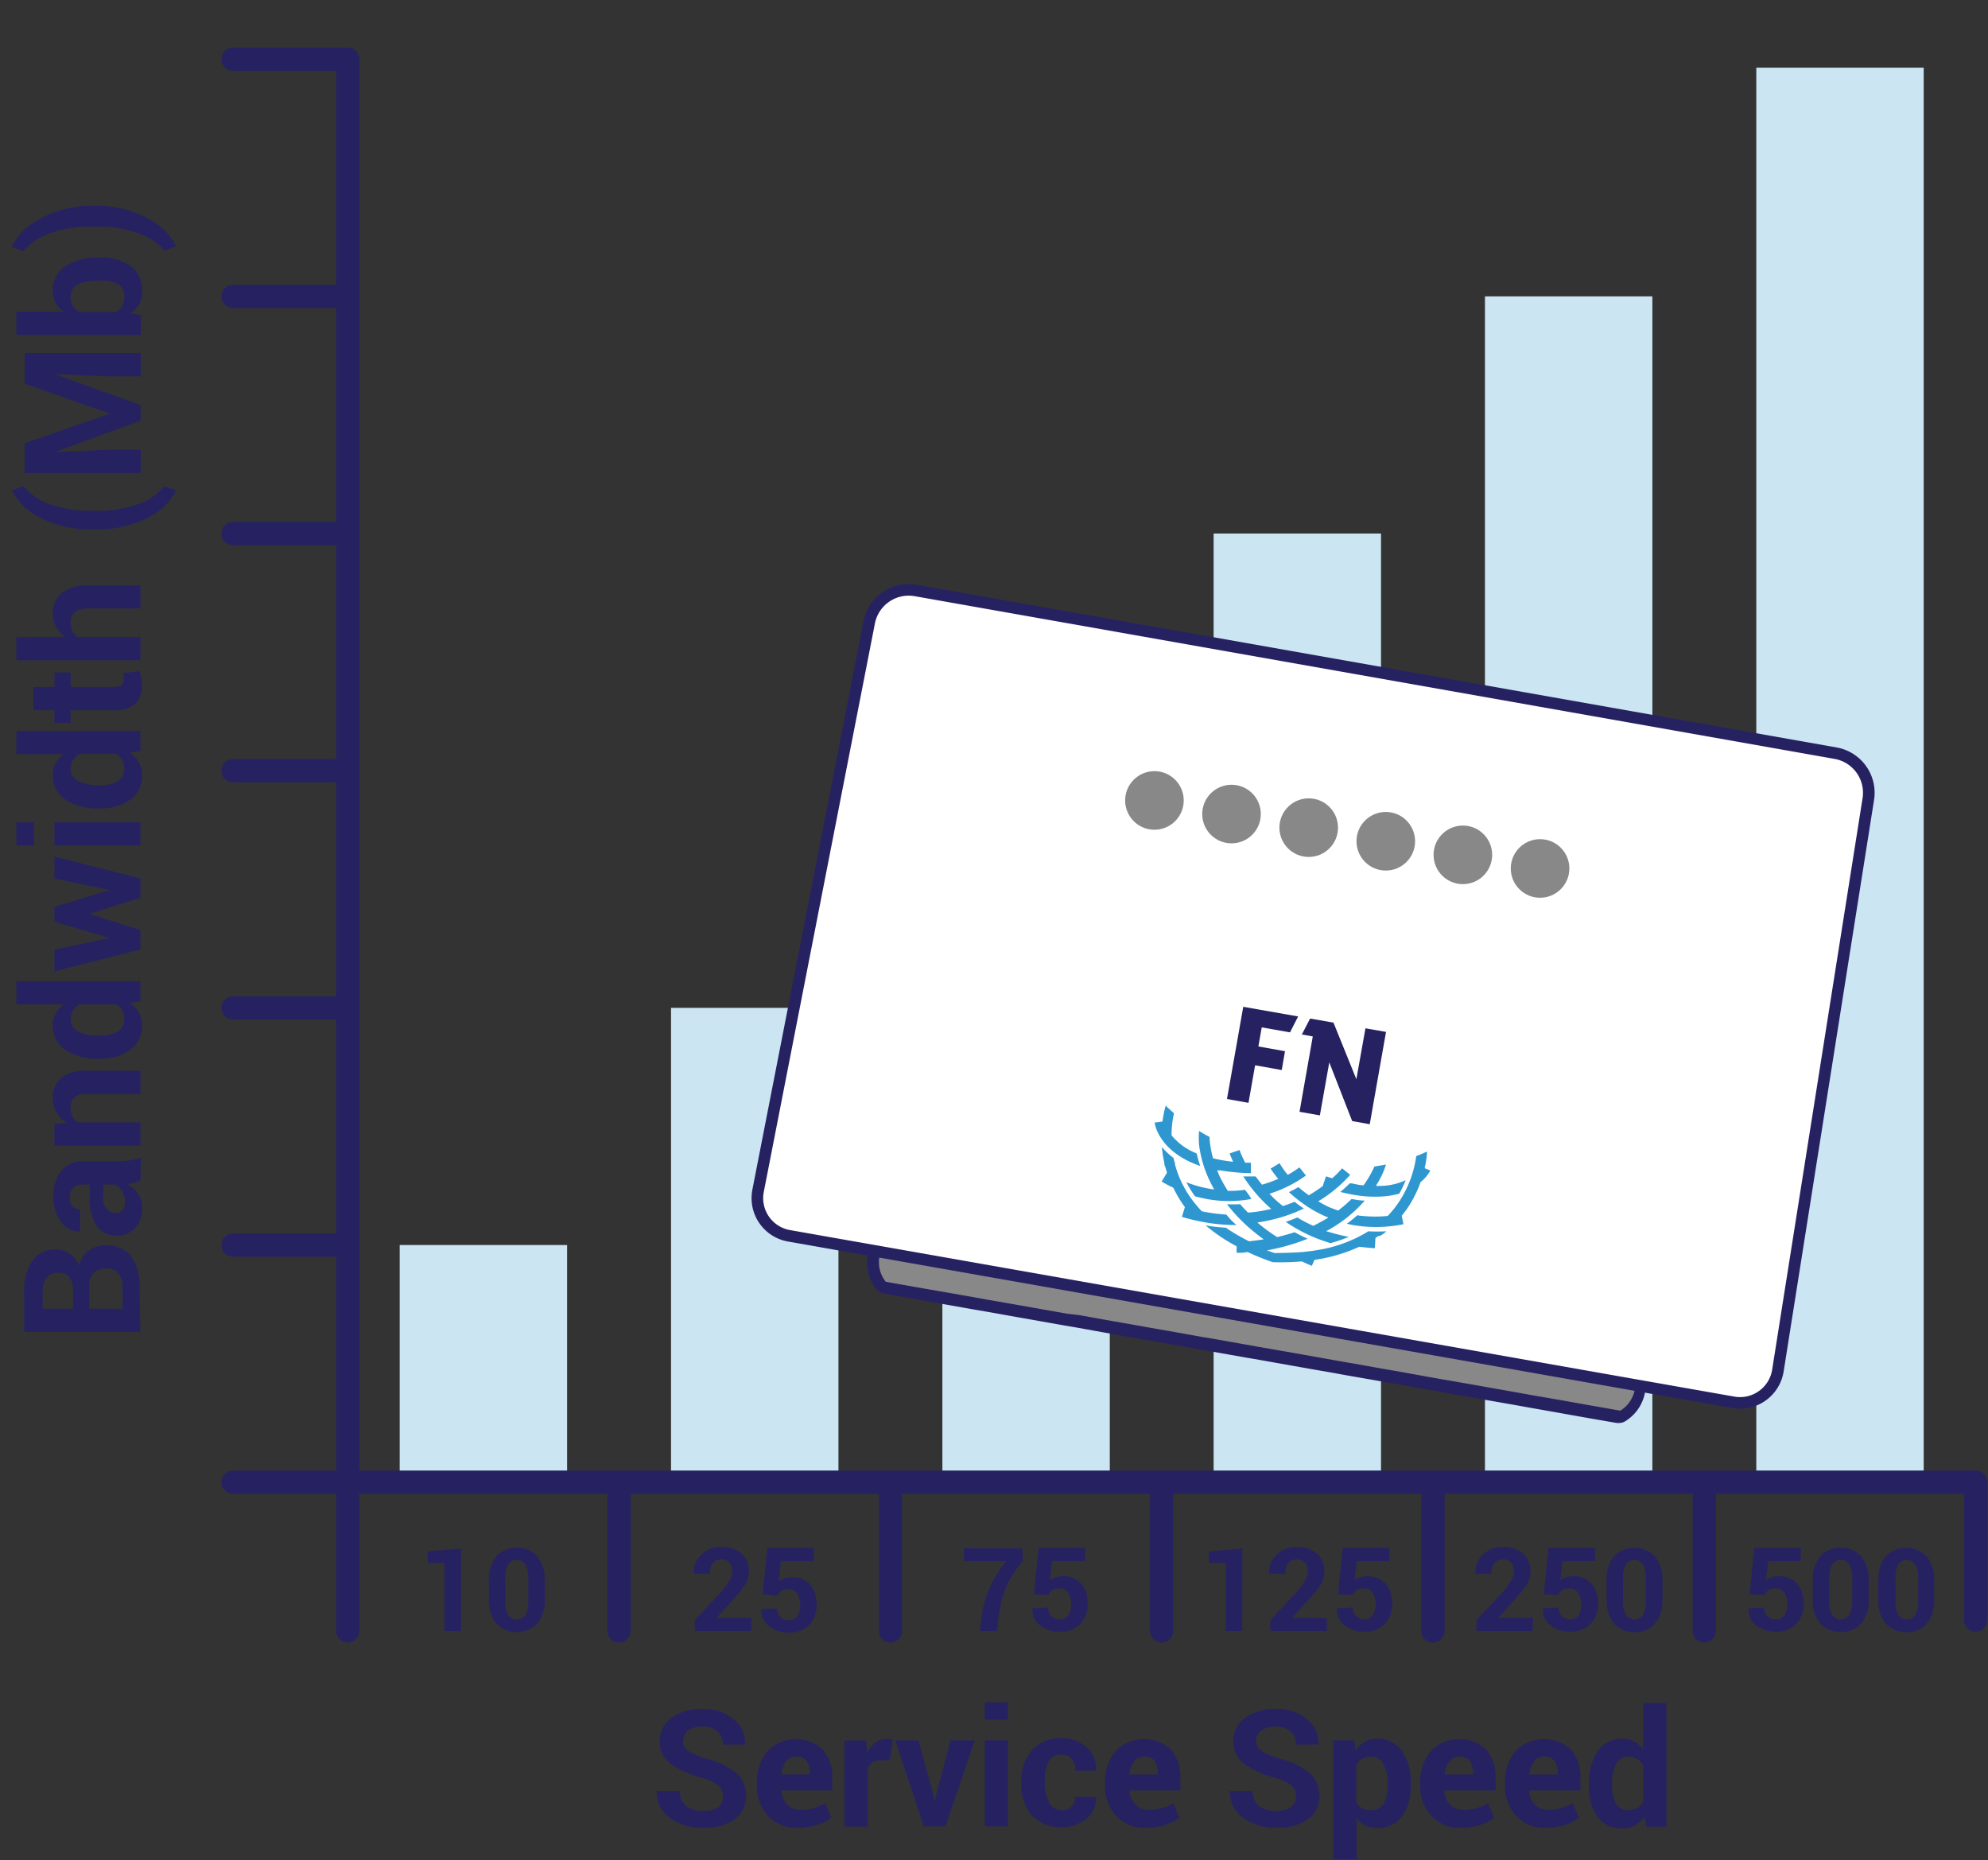
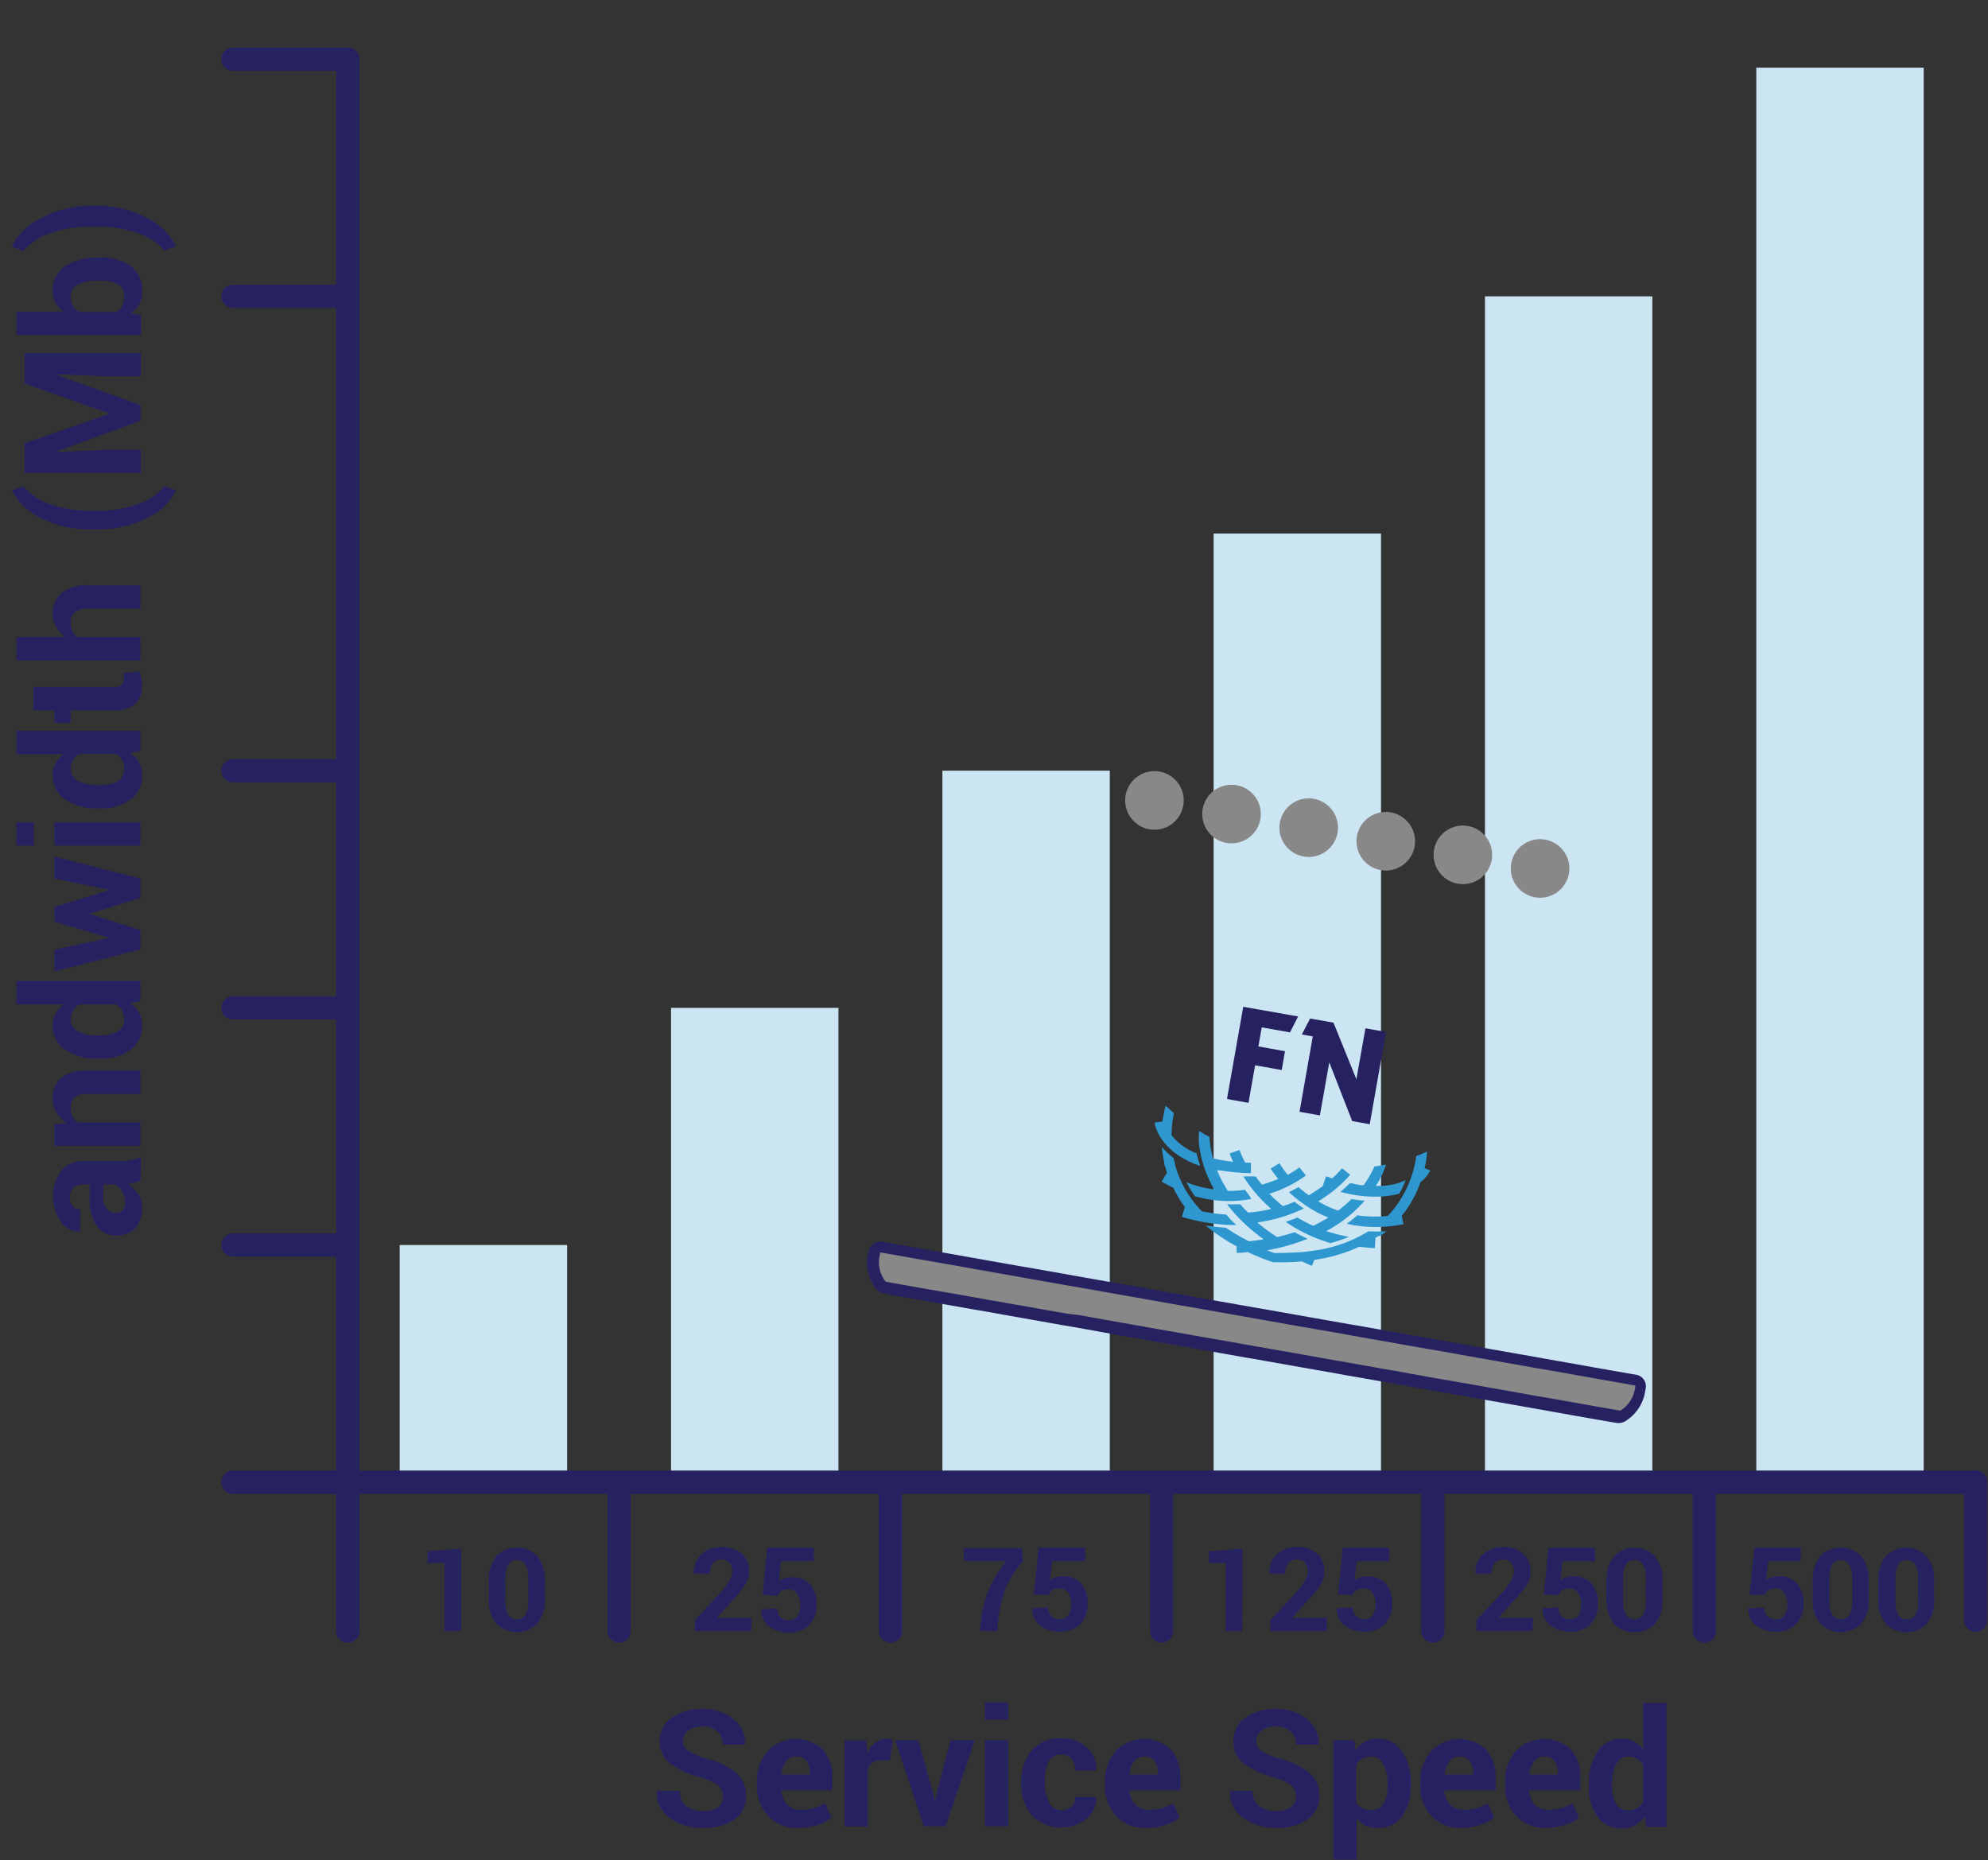
<svg xmlns="http://www.w3.org/2000/svg" viewBox="0 0 171 160">
  <rect x="0" y="0" width="171" height="160" fill="#333333" stroke="none" />
  <defs>
    <style>
      .cls-1 {
        fill: none;
        stroke-linecap: round;
        stroke-width: 2px;
      }

      .cls-1, .cls-5 {
        stroke: #262261;
        stroke-linejoin: round;
      }

      .cls-2 {
        fill: #cbe5f3;
      }

      .cls-3 {
        fill: #262261;
      }

      .cls-4 {
        fill: #888;
      }

      .cls-5 {
        fill: #fff;
      }

      .cls-6 {
        fill: #2e97d0;
      }
    </style>
  </defs>
  <g id="_1G" data-name="1G">
    <g>
      <line class="cls-1" x1="169.94" y1="139.35" x2="169.94" y2="127.49" />
      <rect class="cls-2" x="34.38" y="107.09" width="14.4" height="19.74" />
      <rect class="cls-2" x="57.72" y="86.69" width="14.4" height="40.14" />
      <rect class="cls-2" x="81.06" y="66.29" width="14.4" height="60.54" />
      <rect class="cls-2" x="127.73" y="25.49" width="14.4" height="101.34" />
      <rect class="cls-2" x="151.07" y="5.82" width="14.4" height="121.01" />
      <rect class="cls-2" x="104.39" y="45.89" width="14.4" height="80.94" />
      <polyline class="cls-1" points="169.94 127.49 29.91 127.49 29.91 5.09" />
      <line class="cls-1" x1="29.91" y1="127.49" x2="20.04" y2="127.49" />
      <line class="cls-1" x1="29.91" y1="5.09" x2="20.04" y2="5.09" />
      <line class="cls-1" x1="29.91" y1="25.49" x2="20.04" y2="25.49" />
      <line class="cls-1" x1="29.91" y1="107.09" x2="20.04" y2="107.09" />
      <line class="cls-1" x1="29.91" y1="86.69" x2="20.04" y2="86.69" />
      <line class="cls-1" x1="29.91" y1="66.29" x2="20.04" y2="66.29" />
-       <line class="cls-1" x1="29.91" y1="45.89" x2="20.04" y2="45.89" />
      <g>
        <path class="cls-3" d="M62.18,154.49a1.16,1.16,0,0,0-.41-.92,4.19,4.19,0,0,0-1.42-.66,8.08,8.08,0,0,1-2.69-1.21,2.31,2.31,0,0,1-.91-1.93,2.4,2.4,0,0,1,1-2,4.34,4.34,0,0,1,2.67-.78,4,4,0,0,1,2.67.88,2.6,2.6,0,0,1,1,2.14l0,.05H62.18a1.48,1.48,0,0,0-.46-1.12,1.82,1.82,0,0,0-1.3-.43,1.93,1.93,0,0,0-1.24.36,1.11,1.11,0,0,0-.43.91,1,1,0,0,0,.46.83,7,7,0,0,0,1.62.68,6.4,6.4,0,0,1,2.5,1.21,2.53,2.53,0,0,1,.84,2,2.38,2.38,0,0,1-1,2,4.44,4.44,0,0,1-2.67.73,4.89,4.89,0,0,1-2.83-.83,2.63,2.63,0,0,1-1.18-2.35v0h2a1.54,1.54,0,0,0,.54,1.3,2.42,2.42,0,0,0,1.51.41,2,2,0,0,0,1.25-.33A1.1,1.1,0,0,0,62.18,154.49Z" />
        <path class="cls-3" d="M68.66,157.23a3.34,3.34,0,0,1-2.56-1,3.67,3.67,0,0,1-1-2.61v-.27a4,4,0,0,1,.91-2.71,3.37,3.37,0,0,1,4.75-.16,3.47,3.47,0,0,1,.83,2.44V154H67.21v0a2,2,0,0,0,.49,1.2,1.54,1.54,0,0,0,1.18.47,3.78,3.78,0,0,0,1.1-.14,5,5,0,0,0,1-.42l.54,1.24a3.72,3.72,0,0,1-1.18.61A5.2,5.2,0,0,1,68.66,157.23Zm-.18-6.14a1.07,1.07,0,0,0-.88.43,2.22,2.22,0,0,0-.39,1.11l0,0h2.44v-.18a1.69,1.69,0,0,0-.29-1A1.09,1.09,0,0,0,68.48,151.09Z" />
        <path class="cls-3" d="M76.54,151.41l-.73,0a1.34,1.34,0,0,0-.73.18,1.24,1.24,0,0,0-.44.52v5h-2v-7.4H74.5l.09,1.1a2.39,2.39,0,0,1,.68-.91,1.51,1.51,0,0,1,1-.32,1.27,1.27,0,0,1,.28,0l.25.06Z" />
        <path class="cls-3" d="M80.28,154.34l.13.68h0l.13-.68,1.22-4.65h2.09l-2.52,7.4H79.46L77,149.69H79Z" />
        <path class="cls-3" d="M86.71,147.92h-2v-1.49h2Zm0,9.17h-2v-7.4h2Z" />
        <path class="cls-3" d="M91.32,155.7a1.2,1.2,0,0,0,.85-.31,1.08,1.08,0,0,0,.32-.83H94.3l0,0a2.31,2.31,0,0,1-.84,1.88,3.57,3.57,0,0,1-4.71-.29,4,4,0,0,1-.9-2.69v-.2a4,4,0,0,1,.89-2.69,3.18,3.18,0,0,1,2.55-1.05,3.08,3.08,0,0,1,2.2.78,2.57,2.57,0,0,1,.81,2v0H92.49a1.48,1.48,0,0,0-.31-1,1.08,1.08,0,0,0-.87-.38,1.17,1.17,0,0,0-1.12.62,3.47,3.47,0,0,0-.32,1.58v.21a3.43,3.43,0,0,0,.32,1.59A1.18,1.18,0,0,0,91.32,155.7Z" />
        <path class="cls-3" d="M98.59,157.23a3.34,3.34,0,0,1-2.55-1,3.67,3.67,0,0,1-1-2.61v-.27a4,4,0,0,1,.91-2.71,3.37,3.37,0,0,1,4.75-.16,3.47,3.47,0,0,1,.83,2.44V154H97.15v0a1.91,1.91,0,0,0,.49,1.2,1.54,1.54,0,0,0,1.18.47,3.78,3.78,0,0,0,1.1-.14,5,5,0,0,0,1-.42l.54,1.24a3.72,3.72,0,0,1-1.18.61A5.22,5.22,0,0,1,98.59,157.23Zm-.17-6.14a1.07,1.07,0,0,0-.88.43,2.32,2.32,0,0,0-.4,1.11l0,0h2.45v-.18a1.69,1.69,0,0,0-.29-1A1.09,1.09,0,0,0,98.42,151.09Z" />
        <path class="cls-3" d="M111.47,154.49a1.15,1.15,0,0,0-.4-.92,4.36,4.36,0,0,0-1.43-.66A8.18,8.18,0,0,1,107,151.7a2.34,2.34,0,0,1-.91-1.93,2.38,2.38,0,0,1,1-2,4.31,4.31,0,0,1,2.66-.78,3.94,3.94,0,0,1,2.67.88,2.6,2.6,0,0,1,1,2.14v.05h-1.94a1.44,1.44,0,0,0-.46-1.12,1.81,1.81,0,0,0-1.29-.43,1.89,1.89,0,0,0-1.24.36,1.12,1.12,0,0,0-.44.91,1,1,0,0,0,.47.83,6.64,6.64,0,0,0,1.62.68,6.35,6.35,0,0,1,2.49,1.21,2.5,2.5,0,0,1,.85,2,2.39,2.39,0,0,1-1,2,4.41,4.41,0,0,1-2.66.73,4.92,4.92,0,0,1-2.84-.83,2.6,2.6,0,0,1-1.17-2.35v0h1.94a1.54,1.54,0,0,0,.54,1.3,2.45,2.45,0,0,0,1.52.41,2,2,0,0,0,1.24-.33A1.08,1.08,0,0,0,111.47,154.49Z" />
        <path class="cls-3" d="M121.35,153.6a4.31,4.31,0,0,1-.76,2.64,2.52,2.52,0,0,1-2.12,1,2.4,2.4,0,0,1-1-.21,2.24,2.24,0,0,1-.78-.63v3.54h-2V149.69h1.79l.12.88a2.45,2.45,0,0,1,.79-.75,2.11,2.11,0,0,1,1.08-.26,2.46,2.46,0,0,1,2.13,1.07,4.85,4.85,0,0,1,.76,2.82Zm-2-.16a3.48,3.48,0,0,0-.35-1.69,1.13,1.13,0,0,0-1.06-.66,1.54,1.54,0,0,0-.77.19,1.37,1.37,0,0,0-.51.53v3.24a1.3,1.3,0,0,0,.51.48,1.67,1.67,0,0,0,.78.17,1.14,1.14,0,0,0,1.06-.57,3,3,0,0,0,.34-1.54Z" />
        <path class="cls-3" d="M125.71,157.23a3.32,3.32,0,0,1-2.55-1,3.67,3.67,0,0,1-1-2.61v-.27a4,4,0,0,1,.9-2.71,3.39,3.39,0,0,1,4.76-.16,3.47,3.47,0,0,1,.83,2.44V154h-4.42v0a1.91,1.91,0,0,0,.49,1.2,1.53,1.53,0,0,0,1.17.47,3.73,3.73,0,0,0,1.1-.14,4.84,4.84,0,0,0,1-.42l.54,1.24a3.72,3.72,0,0,1-1.18.61A5.22,5.22,0,0,1,125.71,157.23Zm-.17-6.14a1.05,1.05,0,0,0-.88.43,2.22,2.22,0,0,0-.4,1.11l0,0h2.45v-.18a1.63,1.63,0,0,0-.3-1A1.05,1.05,0,0,0,125.54,151.09Z" />
        <path class="cls-3" d="M133,157.23a3.32,3.32,0,0,1-2.55-1,3.67,3.67,0,0,1-1-2.61v-.27a4,4,0,0,1,.9-2.71,3.39,3.39,0,0,1,4.76-.16,3.47,3.47,0,0,1,.83,2.44V154h-4.42v0a2,2,0,0,0,.48,1.2,1.55,1.55,0,0,0,1.18.47,3.73,3.73,0,0,0,1.1-.14,4.84,4.84,0,0,0,1-.42l.54,1.24a3.72,3.72,0,0,1-1.18.61A5.22,5.22,0,0,1,133,157.23Zm-.18-6.14a1,1,0,0,0-.87.43,2.22,2.22,0,0,0-.4,1.11l0,0H134v-.18a1.63,1.63,0,0,0-.3-1A1.07,1.07,0,0,0,132.8,151.09Z" />
        <path class="cls-3" d="M136.67,153.45a4.77,4.77,0,0,1,.76-2.82,2.43,2.43,0,0,1,2.13-1.07,2,2,0,0,1,1,.24,2.29,2.29,0,0,1,.78.68v-4h2v10.66h-1.72l-.16-.9a2.55,2.55,0,0,1-.83.78,2.25,2.25,0,0,1-1.09.26,2.49,2.49,0,0,1-2.11-1,4.24,4.24,0,0,1-.76-2.64Zm2,.15a3,3,0,0,0,.33,1.53,1.13,1.13,0,0,0,1.06.57,1.55,1.55,0,0,0,.76-.18,1.41,1.41,0,0,0,.52-.51v-3.17a1.45,1.45,0,0,0-.52-.55,1.39,1.39,0,0,0-.74-.2,1.12,1.12,0,0,0-1.07.66,3.62,3.62,0,0,0-.34,1.7Z" />
      </g>
      <g>
        <path class="cls-3" d="M39.66,140.29H38.23v-5.85H36.78v-1l2.88-.25Z" />
        <path class="cls-3" d="M46.86,137.52a3.13,3.13,0,0,1-.65,2.14,2.47,2.47,0,0,1-3.51,0,3.13,3.13,0,0,1-.65-2.14V136a3.16,3.16,0,0,1,.65-2.14,2.2,2.2,0,0,1,1.75-.73,2.24,2.24,0,0,1,1.76.73,3.16,3.16,0,0,1,.65,2.14Zm-1.42-1.71a2.42,2.42,0,0,0-.25-1.24.83.83,0,0,0-.74-.39.82.82,0,0,0-.73.39,2.33,2.33,0,0,0-.25,1.24v1.85a2.42,2.42,0,0,0,.25,1.24.83.83,0,0,0,.74.39.82.82,0,0,0,.73-.39,2.33,2.33,0,0,0,.25-1.24Z" />
      </g>
      <g>
        <path class="cls-3" d="M64.62,140.29H59.77v-.93l2.3-2.47a5.75,5.75,0,0,0,.71-1,1.6,1.6,0,0,0,.21-.73,1.12,1.12,0,0,0-.24-.74.85.85,0,0,0-.69-.28.89.89,0,0,0-.75.33,1.42,1.42,0,0,0-.25.89H59.67v0a2.14,2.14,0,0,1,.63-1.63,2.39,2.39,0,0,1,1.77-.66,2.49,2.49,0,0,1,1.73.57,2,2,0,0,1,.62,1.52,2.1,2.1,0,0,1-.35,1.19,10.91,10.91,0,0,1-1.17,1.43l-1.26,1.38v0h3Z" />
        <path class="cls-3" d="M65.59,137.14l.41-4h4v1.14H67.17L67,136a2.15,2.15,0,0,1,.48-.24,2,2,0,0,1,.61-.1,2,2,0,0,1,1.59.62,2.54,2.54,0,0,1,.56,1.77,2.43,2.43,0,0,1-.61,1.7,2.28,2.28,0,0,1-1.78.68,2.7,2.7,0,0,1-1.68-.53,1.71,1.71,0,0,1-.68-1.48v0l1.37-.07a.92.92,0,0,0,1,1,.81.81,0,0,0,.73-.35,1.61,1.61,0,0,0,.24-.92,1.73,1.73,0,0,0-.26-1,.85.85,0,0,0-.75-.37,1.13,1.13,0,0,0-.63.15.92.92,0,0,0-.31.41Z" />
      </g>
      <g>
        <path class="cls-3" d="M88,134.28a8,8,0,0,0-1.56,2.49,12.33,12.33,0,0,0-.6,2.8l-.07.72H84.29l.07-.72a10.31,10.31,0,0,1,.71-2.88,9.17,9.17,0,0,1,1.5-2.41H82.92v-1.1h5Z" />
        <path class="cls-3" d="M88.93,137.14l.41-4h4v1.14H90.51l-.2,1.64a2.15,2.15,0,0,1,.48-.24,2,2,0,0,1,.61-.1,2,2,0,0,1,1.59.62,2.54,2.54,0,0,1,.56,1.77,2.43,2.43,0,0,1-.61,1.7,2.28,2.28,0,0,1-1.78.68,2.7,2.7,0,0,1-1.68-.53,1.71,1.71,0,0,1-.68-1.48v0l1.37-.07a.92.92,0,0,0,1,1,.81.81,0,0,0,.73-.35,1.61,1.61,0,0,0,.24-.92,1.73,1.73,0,0,0-.26-1,.85.85,0,0,0-.75-.37,1.13,1.13,0,0,0-.63.15.92.92,0,0,0-.31.41Z" />
      </g>
      <g>
        <path class="cls-3" d="M106.85,140.29h-1.42v-5.85H104v-1l2.87-.25Z" />
        <path class="cls-3" d="M114.12,140.29h-4.85v-.93l2.3-2.47a5.75,5.75,0,0,0,.71-1,1.6,1.6,0,0,0,.21-.73,1.12,1.12,0,0,0-.24-.74.86.86,0,0,0-.69-.28.89.89,0,0,0-.75.33,1.43,1.43,0,0,0-.26.89h-1.38v0a2.14,2.14,0,0,1,.63-1.63,2.39,2.39,0,0,1,1.77-.66,2.49,2.49,0,0,1,1.73.57,2,2,0,0,1,.62,1.52,2.18,2.18,0,0,1-.35,1.19,12.87,12.87,0,0,1-1.17,1.43l-1.27,1.38v0h3Z" />
        <path class="cls-3" d="M115.09,137.14l.41-4h4v1.14h-2.8l-.19,1.64a2.29,2.29,0,0,1,.47-.24,2.24,2.24,0,0,1,2.21.52,2.59,2.59,0,0,1,.56,1.77,2.44,2.44,0,0,1-.62,1.7,2.25,2.25,0,0,1-1.78.68,2.74,2.74,0,0,1-1.68-.53,1.71,1.71,0,0,1-.67-1.48v0l1.37-.07a1,1,0,0,0,.27.74,1,1,0,0,0,.7.26.81.81,0,0,0,.74-.35,1.61,1.61,0,0,0,.24-.92,1.73,1.73,0,0,0-.26-1,.85.85,0,0,0-.75-.37,1.13,1.13,0,0,0-.63.15.85.85,0,0,0-.31.41Z" />
      </g>
      <g>
        <path class="cls-3" d="M131.82,140.29H127v-.93l2.3-2.47a5.75,5.75,0,0,0,.71-1,1.6,1.6,0,0,0,.21-.73,1.12,1.12,0,0,0-.24-.74.85.85,0,0,0-.69-.28.89.89,0,0,0-.75.33,1.43,1.43,0,0,0-.26.89h-1.38v0a2.14,2.14,0,0,1,.63-1.63,2.39,2.39,0,0,1,1.77-.66,2.49,2.49,0,0,1,1.73.57,2,2,0,0,1,.62,1.52,2.1,2.1,0,0,1-.35,1.19,12.87,12.87,0,0,1-1.17,1.43l-1.26,1.38v0h3Z" />
        <path class="cls-3" d="M132.79,137.14l.41-4h4v1.14h-2.79l-.2,1.64a2.29,2.29,0,0,1,.47-.24,2.06,2.06,0,0,1,.62-.1,2,2,0,0,1,1.59.62,2.59,2.59,0,0,1,.56,1.77,2.39,2.39,0,0,1-.62,1.7,2.24,2.24,0,0,1-1.77.68,2.7,2.7,0,0,1-1.68-.53,1.71,1.71,0,0,1-.68-1.48v0l1.37-.07a.92.92,0,0,0,1,1,.81.81,0,0,0,.73-.35A1.61,1.61,0,0,0,136,138a1.73,1.73,0,0,0-.26-1,.85.85,0,0,0-.75-.37,1.13,1.13,0,0,0-.63.15.92.92,0,0,0-.31.41Z" />
        <path class="cls-3" d="M143,137.52a3.13,3.13,0,0,1-.65,2.14,2.22,2.22,0,0,1-1.75.73,2.26,2.26,0,0,1-1.77-.73,3.13,3.13,0,0,1-.64-2.14V136a3.16,3.16,0,0,1,.64-2.14,2.47,2.47,0,0,1,3.51,0A3.12,3.12,0,0,1,143,136Zm-1.43-1.71a2.33,2.33,0,0,0-.25-1.24.82.82,0,0,0-.73-.39.81.81,0,0,0-.73.39,2.33,2.33,0,0,0-.25,1.24v1.85a2.33,2.33,0,0,0,.25,1.24.89.89,0,0,0,1.47,0,2.44,2.44,0,0,0,.24-1.24Z" />
      </g>
      <g>
        <path class="cls-3" d="M150.49,137.14l.41-4h4v1.14h-2.8l-.2,1.64a2.15,2.15,0,0,1,.48-.24,2,2,0,0,1,.61-.1,2,2,0,0,1,1.59.62,2.54,2.54,0,0,1,.56,1.77,2.43,2.43,0,0,1-.61,1.7,2.28,2.28,0,0,1-1.78.68,2.7,2.7,0,0,1-1.68-.53,1.71,1.71,0,0,1-.68-1.48v0l1.38-.07a.9.9,0,0,0,1,1,.81.81,0,0,0,.73-.35,1.61,1.61,0,0,0,.24-.92,1.73,1.73,0,0,0-.26-1,.83.83,0,0,0-.75-.37,1.07,1.07,0,0,0-.62.15.79.79,0,0,0-.31.41Z" />
        <path class="cls-3" d="M160.74,137.52a3.13,3.13,0,0,1-.65,2.14,2.47,2.47,0,0,1-3.51,0,3.08,3.08,0,0,1-.65-2.14V136a3.16,3.16,0,0,1,.64-2.14,2.24,2.24,0,0,1,1.76-.73,2.2,2.2,0,0,1,1.75.73,3.12,3.12,0,0,1,.66,2.14Zm-1.42-1.71a2.31,2.31,0,0,0-.26-1.24.82.82,0,0,0-.73-.39.81.81,0,0,0-.73.39,2.33,2.33,0,0,0-.25,1.24v1.85a2.33,2.33,0,0,0,.25,1.24.89.89,0,0,0,1.47,0,2.42,2.42,0,0,0,.25-1.24Z" />
        <path class="cls-3" d="M166.37,137.52a3.13,3.13,0,0,1-.64,2.14,2.22,2.22,0,0,1-1.75.73,2.24,2.24,0,0,1-1.77-.73,3.13,3.13,0,0,1-.65-2.14V136a3.16,3.16,0,0,1,.65-2.14,2.47,2.47,0,0,1,3.51,0,3.11,3.11,0,0,1,.65,2.14ZM165,135.81a2.33,2.33,0,0,0-.25-1.24.89.89,0,0,0-1.47,0,2.44,2.44,0,0,0-.24,1.24v1.85a2.33,2.33,0,0,0,.25,1.24.81.81,0,0,0,.74.39.79.79,0,0,0,.72-.39,2.33,2.33,0,0,0,.25-1.24Z" />
      </g>
      <g>
-         <path class="cls-3" d="M12.08,114.57h-10v-3.36a4.7,4.7,0,0,1,.69-2.74,2.3,2.3,0,0,1,2-1,2.1,2.1,0,0,1,1.23.37,2.15,2.15,0,0,1,.82,1.06,2.11,2.11,0,0,1,.82-1.34,2.45,2.45,0,0,1,1.46-.45,2.57,2.57,0,0,1,2.16.94,4.27,4.27,0,0,1,.74,2.68Zm-5.79-2v-1.43A2.07,2.07,0,0,0,6,109.91a1.13,1.13,0,0,0-1-.43,1.2,1.2,0,0,0-1,.43,2.13,2.13,0,0,0-.33,1.3v1.36Zm1.38,0h2.87v-1.83a1.84,1.84,0,0,0-.35-1.21,1.24,1.24,0,0,0-1-.42,1.62,1.62,0,0,0-1.11.35,1.46,1.46,0,0,0-.39,1.13Z" />
        <path class="cls-3" d="M12.08,101.55a4.29,4.29,0,0,1-.54.19,3.59,3.59,0,0,1-.57.11,2.77,2.77,0,0,1,.89.81,2,2,0,0,1,.36,1.2,2.48,2.48,0,0,1-.6,1.79,2.14,2.14,0,0,1-1.63.63,2,2,0,0,1-1.68-.84,4.14,4.14,0,0,1-.6-2.44v-1.11H7.12a1.14,1.14,0,0,0-.83.28A1.09,1.09,0,0,0,6,103a1.06,1.06,0,0,0,.24.75.8.8,0,0,0,.65.27v1.92h0a1.91,1.91,0,0,1-1.62-.81,3.59,3.59,0,0,1-.68-2.27,3.3,3.3,0,0,1,.68-2.15,2.32,2.32,0,0,1,1.91-.83h3.06a5.46,5.46,0,0,0,1.89-.32Zm-1.34,1.83a1.66,1.66,0,0,0-.26-.94,1.3,1.3,0,0,0-.6-.55h-1V103a1.28,1.28,0,0,0,.32,1,1,1,0,0,0,.76.33.78.78,0,0,0,.6-.24A1,1,0,0,0,10.74,103.38Z" />
        <path class="cls-3" d="M4.68,96.69l1.06-.09a2.72,2.72,0,0,1-.88-.91,2.35,2.35,0,0,1-.32-1.21,2.22,2.22,0,0,1,.71-1.75,3.24,3.24,0,0,1,2.21-.63h4.62v2H7.45a1.51,1.51,0,0,0-1.06.3,1.21,1.21,0,0,0-.31.91,1.61,1.61,0,0,0,.16.71,1.46,1.46,0,0,0,.46.53h5.38v2H4.68Z" />
        <path class="cls-3" d="M8.44,91.06a4.73,4.73,0,0,1-2.82-.76,2.44,2.44,0,0,1-1.08-2.13,2,2,0,0,1,.24-1,2.32,2.32,0,0,1,.69-.78H1.41v-2H12.08v1.72l-.91.16a2.36,2.36,0,0,1,.78.83,2.15,2.15,0,0,1,.27,1.09,2.48,2.48,0,0,1-1,2.11,4.2,4.2,0,0,1-2.64.76Zm.14-2a3,3,0,0,0,1.54-.33,1.13,1.13,0,0,0,.56-1.07,1.66,1.66,0,0,0-.17-.75A1.41,1.41,0,0,0,10,86.4H6.82a1.5,1.5,0,0,0-.54.52,1.39,1.39,0,0,0-.2.74,1.13,1.13,0,0,0,.66,1.07,3.62,3.62,0,0,0,1.7.34Z" />
        <path class="cls-3" d="M9.43,76.56v0l-4.75-1V73.68l7.4,1.88v1.67L7.67,78.6v0L12.08,80v1.67l-7.4,1.88V81.68l4.74-1v0L4.68,79.28V78Z" />
        <path class="cls-3" d="M2.91,70.73v2H1.41v-2Zm9.17,0v2H4.68v-2Z" />
        <path class="cls-3" d="M8.44,69.53a4.8,4.8,0,0,1-2.82-.75,2.44,2.44,0,0,1-1.08-2.13,2.08,2.08,0,0,1,.24-1,2.52,2.52,0,0,1,.69-.78H1.41v-2H12.08v1.72l-.91.16a2.33,2.33,0,0,1,.78.82,2.18,2.18,0,0,1,.27,1.09,2.49,2.49,0,0,1-1,2.12,4.26,4.26,0,0,1-2.64.75Zm.14-2a3,3,0,0,0,1.54-.33,1.14,1.14,0,0,0,.56-1.07,1.6,1.6,0,0,0-.17-.75,1.44,1.44,0,0,0-.51-.53H6.82a1.52,1.52,0,0,0-.54.53,1.36,1.36,0,0,0-.2.74,1.14,1.14,0,0,0,.66,1.07,3.75,3.75,0,0,0,1.7.34Z" />
-         <path class="cls-3" d="M2.87,59.09H4.68V57.85h1.4v1.24H9.85a.84.84,0,0,0,.61-.18.58.58,0,0,0,.19-.47,1.87,1.87,0,0,0,0-.27,1.68,1.68,0,0,0-.06-.27L12,57.73a3.47,3.47,0,0,1,.16.59,4,4,0,0,1,.05.62,2.12,2.12,0,0,1-.57,1.59,2.5,2.5,0,0,1-1.8.56H6.08v1.08H4.68V61.09H2.87Z" />
+         <path class="cls-3" d="M2.87,59.09H4.68V57.85v1.24H9.85a.84.84,0,0,0,.61-.18.58.58,0,0,0,.19-.47,1.87,1.87,0,0,0,0-.27,1.68,1.68,0,0,0-.06-.27L12,57.73a3.47,3.47,0,0,1,.16.59,4,4,0,0,1,.05.62,2.12,2.12,0,0,1-.57,1.59,2.5,2.5,0,0,1-1.8.56H6.08v1.08H4.68V61.09H2.87Z" />
        <path class="cls-3" d="M5.62,54.77a2.49,2.49,0,0,1-.79-.86,2.22,2.22,0,0,1-.29-1.12A2.26,2.26,0,0,1,5.31,51a3.62,3.62,0,0,1,2.38-.66h4.39v2H7.66a1.92,1.92,0,0,0-1.22.31,1.1,1.1,0,0,0-.36.9,1.67,1.67,0,0,0,.15.73,1.5,1.5,0,0,0,.41.52h5.44v2H1.41v-2Z" />
        <path class="cls-3" d="M8,45.53a9.27,9.27,0,0,1-4.55-1,5.23,5.23,0,0,1-2.42-2.35v0l1-.36a4.9,4.9,0,0,0,2.16,1.51,10.26,10.26,0,0,0,3.8.6h.17a10.28,10.28,0,0,0,3.81-.6,5.06,5.06,0,0,0,2.17-1.51l1,.36v0a5.23,5.23,0,0,1-2.42,2.35,9.25,9.25,0,0,1-4.55,1Z" />
        <path class="cls-3" d="M2.12,38.12l7.34-2.54v0L2.12,33V30.37h10v2h-3l-4.4-.19v0l7.37,2.67v1.34L4.74,38.88v0l4.37-.19h3v2h-10Z" />
        <path class="cls-3" d="M8.58,22.14a4.34,4.34,0,0,1,2.65.74,2.49,2.49,0,0,1,1,2.13A2.3,2.3,0,0,1,12,26.14a2.26,2.26,0,0,1-.79.81l.92.15v1.71H1.41v-2H5.47a2.2,2.2,0,0,1-.69-.77,2.12,2.12,0,0,1-.24-1,2.45,2.45,0,0,1,1.07-2.14,4.89,4.89,0,0,1,2.83-.74Zm-.14,2a3.91,3.91,0,0,0-1.72.32,1.1,1.1,0,0,0-.64,1.08,1.52,1.52,0,0,0,.2.79,1.3,1.3,0,0,0,.56.5H10a1.25,1.25,0,0,0,.51-.51,1.59,1.59,0,0,0,.18-.79,1.13,1.13,0,0,0-.54-1.08,3.19,3.19,0,0,0-1.56-.31Z" />
        <path class="cls-3" d="M8.18,17.7a9,9,0,0,1,4.52,1.08,5.35,5.35,0,0,1,2.45,2.41v0l-1,.37A5,5,0,0,0,12,20.11a10.14,10.14,0,0,0-3.82-.62H8a10.19,10.19,0,0,0-3.81.62A5.28,5.28,0,0,0,2,21.6l-1-.37v0a5.35,5.35,0,0,1,2.45-2.41A9,9,0,0,1,8,17.7Z" />
      </g>
      <line class="cls-1" x1="29.91" y1="140.29" x2="29.91" y2="128.43" />
      <line class="cls-1" x1="146.6" y1="140.29" x2="146.6" y2="128.43" />
      <line class="cls-1" x1="123.26" y1="140.29" x2="123.26" y2="128.43" />
      <line class="cls-1" x1="99.92" y1="140.29" x2="99.92" y2="128.43" />
      <line class="cls-1" x1="76.59" y1="140.29" x2="76.59" y2="128.43" />
      <line class="cls-1" x1="53.25" y1="140.29" x2="53.25" y2="128.43" />
      <g>
        <g>
          <path class="cls-4" d="M139.28,121.83,76.1,110.69a.47.47,0,0,1-.3-.18,3.18,3.18,0,0,1-.67-2.41l.08-.47a.49.49,0,0,1,.49-.41h.09l65,11.46a.5.5,0,0,1,.41.57l-.08.45a3.25,3.25,0,0,1-1.46,2.06.59.59,0,0,1-.26.07Z" />
          <path class="cls-3" d="M75.7,107.72l.66.12,3.07.54.66.11,3.4.6.66.12,3.4.6.66.12,3.4.6.66.11,3.4.6.67.12,3.39.6.67.12,3.4.59.66.12,3.4.6.66.12,3.4.6.66.11,3.4.6.66.12,3.4.6.66.12,3.4.59.66.12,3.4.6.67.12,3.39.6.67.11,3.4.6.66.12,3.07.54.66.12-.08.45a2.75,2.75,0,0,1-1.23,1.71l-1.75-.31-1.93-.34-1.51-.27-2.49-.43-1.28-.23-2.7-.48-1.07-.19-2.88-.5-.9-.16-3-.54-.77-.13-3.15-.56-.7-.12-3.2-.57-.67-.12-3.22-.56-.66-.12-3.22-.57-.67-.11-3.2-.57-.7-.12-3.16-.56-.76-.13-3-.54L91.8,113l-2.88-.51-1.07-.19-2.7-.47-1.28-.23-2.49-.44-1.51-.26-1.93-.34-1.75-.31a2.7,2.7,0,0,1-.57-2l.08-.45m0-1a1,1,0,0,0-1,.83l-.08.45a3.67,3.67,0,0,0,.77,2.82,1,1,0,0,0,.61.36l1.75.31,1.93.34,1.51.27,2.49.44,1.28.22,2.69.48,1.08.19,2.88.51.89.15,3,.54.77.14,3.15.55.71.13,3.19.56.68.12,3.21.57.67.11,3.21.57.68.12,3.19.56.71.13,3.15.55.77.14,3,.53.89.16,2.88.51,1.08.19,2.69.47,1.28.23,2.49.44,1.51.27,1.93.34,1.75.3.18,0a1,1,0,0,0,.52-.15,3.68,3.68,0,0,0,1.68-2.35l.09-.49a1,1,0,0,0-.17-.75,1,1,0,0,0-.64-.41l-.66-.11-3.07-.54-.66-.12-3.4-.6-.66-.12-3.4-.6-.66-.11-3.4-.6-.66-.12-3.4-.6-.67-.12-3.39-.6-.67-.11-3.4-.6-.66-.12-3.4-.6-.66-.11-3.4-.6-.66-.12-3.4-.6-.66-.12-3.4-.6-.66-.11-3.4-.6-.66-.12-3.4-.6-.67-.11-3.39-.6-.67-.12-3.4-.6-.66-.12-3.07-.54-.66-.11-.17,0Z" />
        </g>
-         <path class="cls-5" d="M160.71,68.7a3.46,3.46,0,0,0-2.79-3.91l-79.15-14a3.46,3.46,0,0,0-4,2.72l-9.56,48.9a3.29,3.29,0,0,0,2.67,3.89l81.21,14.32a3.3,3.3,0,0,0,3.84-2.74Z" />
        <g>
          <circle class="cls-4" cx="99.3" cy="68.85" r="2.52" />
          <circle class="cls-4" cx="105.93" cy="70.02" r="2.52" />
          <circle class="cls-4" cx="112.57" cy="71.19" r="2.52" />
          <circle class="cls-4" cx="119.2" cy="72.36" r="2.52" />
          <circle class="cls-4" cx="125.83" cy="73.53" r="2.52" />
          <circle class="cls-4" cx="132.47" cy="74.7" r="2.52" />
        </g>
        <g>
          <g>
            <path class="cls-6" d="M102.93,99.21a5.22,5.22,0,0,1-2.16-1.56,9.19,9.19,0,0,1,.21-1.9c-.25-.21-.49-.43-.71-.65l0,0a10,10,0,0,0-.28,1.37l-.67.09c0,.13.38,2.52,3.92,3.73A10.23,10.23,0,0,1,102.93,99.21Z" />
            <path class="cls-6" d="M122.54,100.48a7.63,7.63,0,0,0,.21-1.43h0q-.45.21-.93.39a9.47,9.47,0,0,1-1.6,4.11l-.27.37c-.19.23-.38.46-.59.67a10.92,10.92,0,0,1-2.14,0,3.55,3.55,0,0,1-.47-.06,10.62,10.62,0,0,1-.9.73l.56.12.58.08a11.69,11.69,0,0,0,3.73-.16l-.15-.73a3,3,0,0,0,.22-.28l.2-.26a10.06,10.06,0,0,0,1.2-2.35,3.25,3.25,0,0,0,.84-1Z" />
            <path class="cls-6" d="M119.25,105.91a14,14,0,0,1-1.55,0l0,0a11.78,11.78,0,0,1-4.29,1.6c-.43.08-.88.13-1.34.18-1,.08-2.44.09-2.44.09l-.66-.23a17.93,17.93,0,0,0,3.51-1c-.38-.17-.76-.36-1.12-.56-.47.15-1,.3-1.51.42-.41-.27-.8-.54-1.15-.81-.19-.15-.38-.3-.55-.45a13.7,13.7,0,0,0,4-1.2c-.27-.18-.54-.38-.8-.58-.3.13-.63.25-1,.37-.3-.24-.59-.49-.85-.74l-.31-.32a10.89,10.89,0,0,0,3.14-1.57l-.56-.7a8.29,8.29,0,0,1-1,.64,6.79,6.79,0,0,1-.71-1h0l-.77.47a9,9,0,0,0,.66.88,11.28,11.28,0,0,1-1.4.5c-.19-.24-.38-.48-.54-.71-.31,0-.72,0-1.07,0l.18.27a13.79,13.79,0,0,0,1.29,1.62l.38.39c.18.17.36.34.56.51a11.38,11.38,0,0,1-2,.32c-.24-.24-.47-.48-.67-.72l0,0a10.66,10.66,0,0,1-1.13,0l.07.1a14.35,14.35,0,0,0,2.37,2.38c.22.18.46.36.71.54-.41.07-.82.12-1.26.17a16.51,16.51,0,0,1-2-1.17,14.72,14.72,0,0,1-1.74-.2h0a15.07,15.07,0,0,0,2.67,1.8l0,.56c.32,0,.63,0,.94-.07a21.17,21.17,0,0,0,2.18.88l.07,0h.07a21,21,0,0,0,2.35-.07c.28.13.56.26.86.38l.22-.51.76-.13a14.05,14.05,0,0,0,3.1-1c.43.05.87.1,1.34.12l.05-.88.25-.16C118.71,106.35,119,106.13,119.25,105.91Z" />
            <path class="cls-6" d="M114.07,105.9a11.7,11.7,0,0,0,3.32-2.63c-.36,0-.74-.07-1.13-.14a12.18,12.18,0,0,1-1.16,1l-.71-.27a9.19,9.19,0,0,1-1-.53,11.68,11.68,0,0,0,2.75-2.28l-.7-.56a7.86,7.86,0,0,1-.85.86l-.53-.17-.29.85c-.35.25-.74.52-1.19.78a8.74,8.74,0,0,1-.73-.56l-.16-.14c-.23.13-.51.28-.82.43l.21.19a12,12,0,0,0,1.94,1.4c.29.16.59.32.91.46l.33.14c-.4.24-.83.48-1.3.71a12.76,12.76,0,0,1-1.17-.6l-.19-.12c-.34.14-.68.27-1,.38.19.13.38.26.58.38a13.51,13.51,0,0,0,2.86,1.32l.4.13a12.75,12.75,0,0,0,1.58-.54c-.47-.09-.93-.2-1.35-.32Z" />
            <path class="cls-6" d="M118.9,102a4.8,4.8,0,0,1-.55,0,7.58,7.58,0,0,0,.87-1.83l-1,.17a9.18,9.18,0,0,1-.93,1.61c-.33,0-.67-.09-1-.16l-.2,0c-.19.2-.46.45-.8.74l.67.15.36.07a10.64,10.64,0,0,0,2.48.17,6.88,6.88,0,0,0,1.56-.25,8,8,0,0,0,.55-1.16A5.16,5.16,0,0,1,118.9,102Z" />
            <path class="cls-6" d="M105.48,104.47a14.81,14.81,0,0,1-2.1-.28c-.15-.16-.3-.32-.44-.49a9.06,9.06,0,0,1-1.87-3.53c0-.1,0-.2-.07-.3h0l-.06-.27a6.1,6.1,0,0,1-1-.94,9.88,9.88,0,0,0,.21,1.35c0,.12,0,.23.08.35l.15.51-.46.76c.33.2.66.37,1,.53a10.43,10.43,0,0,0,1,1.67h0l-.26.84a17.85,17.85,0,0,0,2,.47,15.23,15.23,0,0,0,2.7.23C106,105.08,105.74,104.78,105.48,104.47Z" />
            <path class="cls-6" d="M107.09,102.34a8.85,8.85,0,0,1-1.48.09,13.43,13.43,0,0,1-.67-1.19q-.14-.3-.24-.57l.25,0a18.07,18.07,0,0,0,2.65.24l0-.9h-.49a8.39,8.39,0,0,1-.49-1.09l-.85.29s.1.29.3.72a12.62,12.62,0,0,1-1.73-.3,8.3,8.3,0,0,1-.24-1.16,4.82,4.82,0,0,1-.06-.68q-.47-.24-.9-.51a7.62,7.62,0,0,0,0,1.21h0a10.07,10.07,0,0,0,.83,2.9c.14.3.29.61.47.92a9.93,9.93,0,0,1-2.39-.62,8.91,8.91,0,0,0,.74,1.21c.35.09.7.17,1,.23a10.47,10.47,0,0,0,3.84,0C107.51,102.88,107.3,102.62,107.09,102.34Z" />
          </g>
          <g>
            <polygon class="cls-3" points="106.94 86.6 111.66 87.43 110.96 88.8 108.53 88.37 108.24 90.01 110.53 90.42 110.25 92.04 107.96 91.63 107.39 94.86 105.54 94.53 106.94 86.6" />
            <polygon class="cls-3" points="117.45 88.45 116.67 92.83 114.7 87.96 112.69 87.61 111.98 88.98 112.92 89.15 111.78 95.63 113.53 95.94 114.34 91.38 116.31 96.43 117.82 96.7 119.22 88.76 117.45 88.45" />
          </g>
        </g>
      </g>
    </g>
  </g>
</svg>